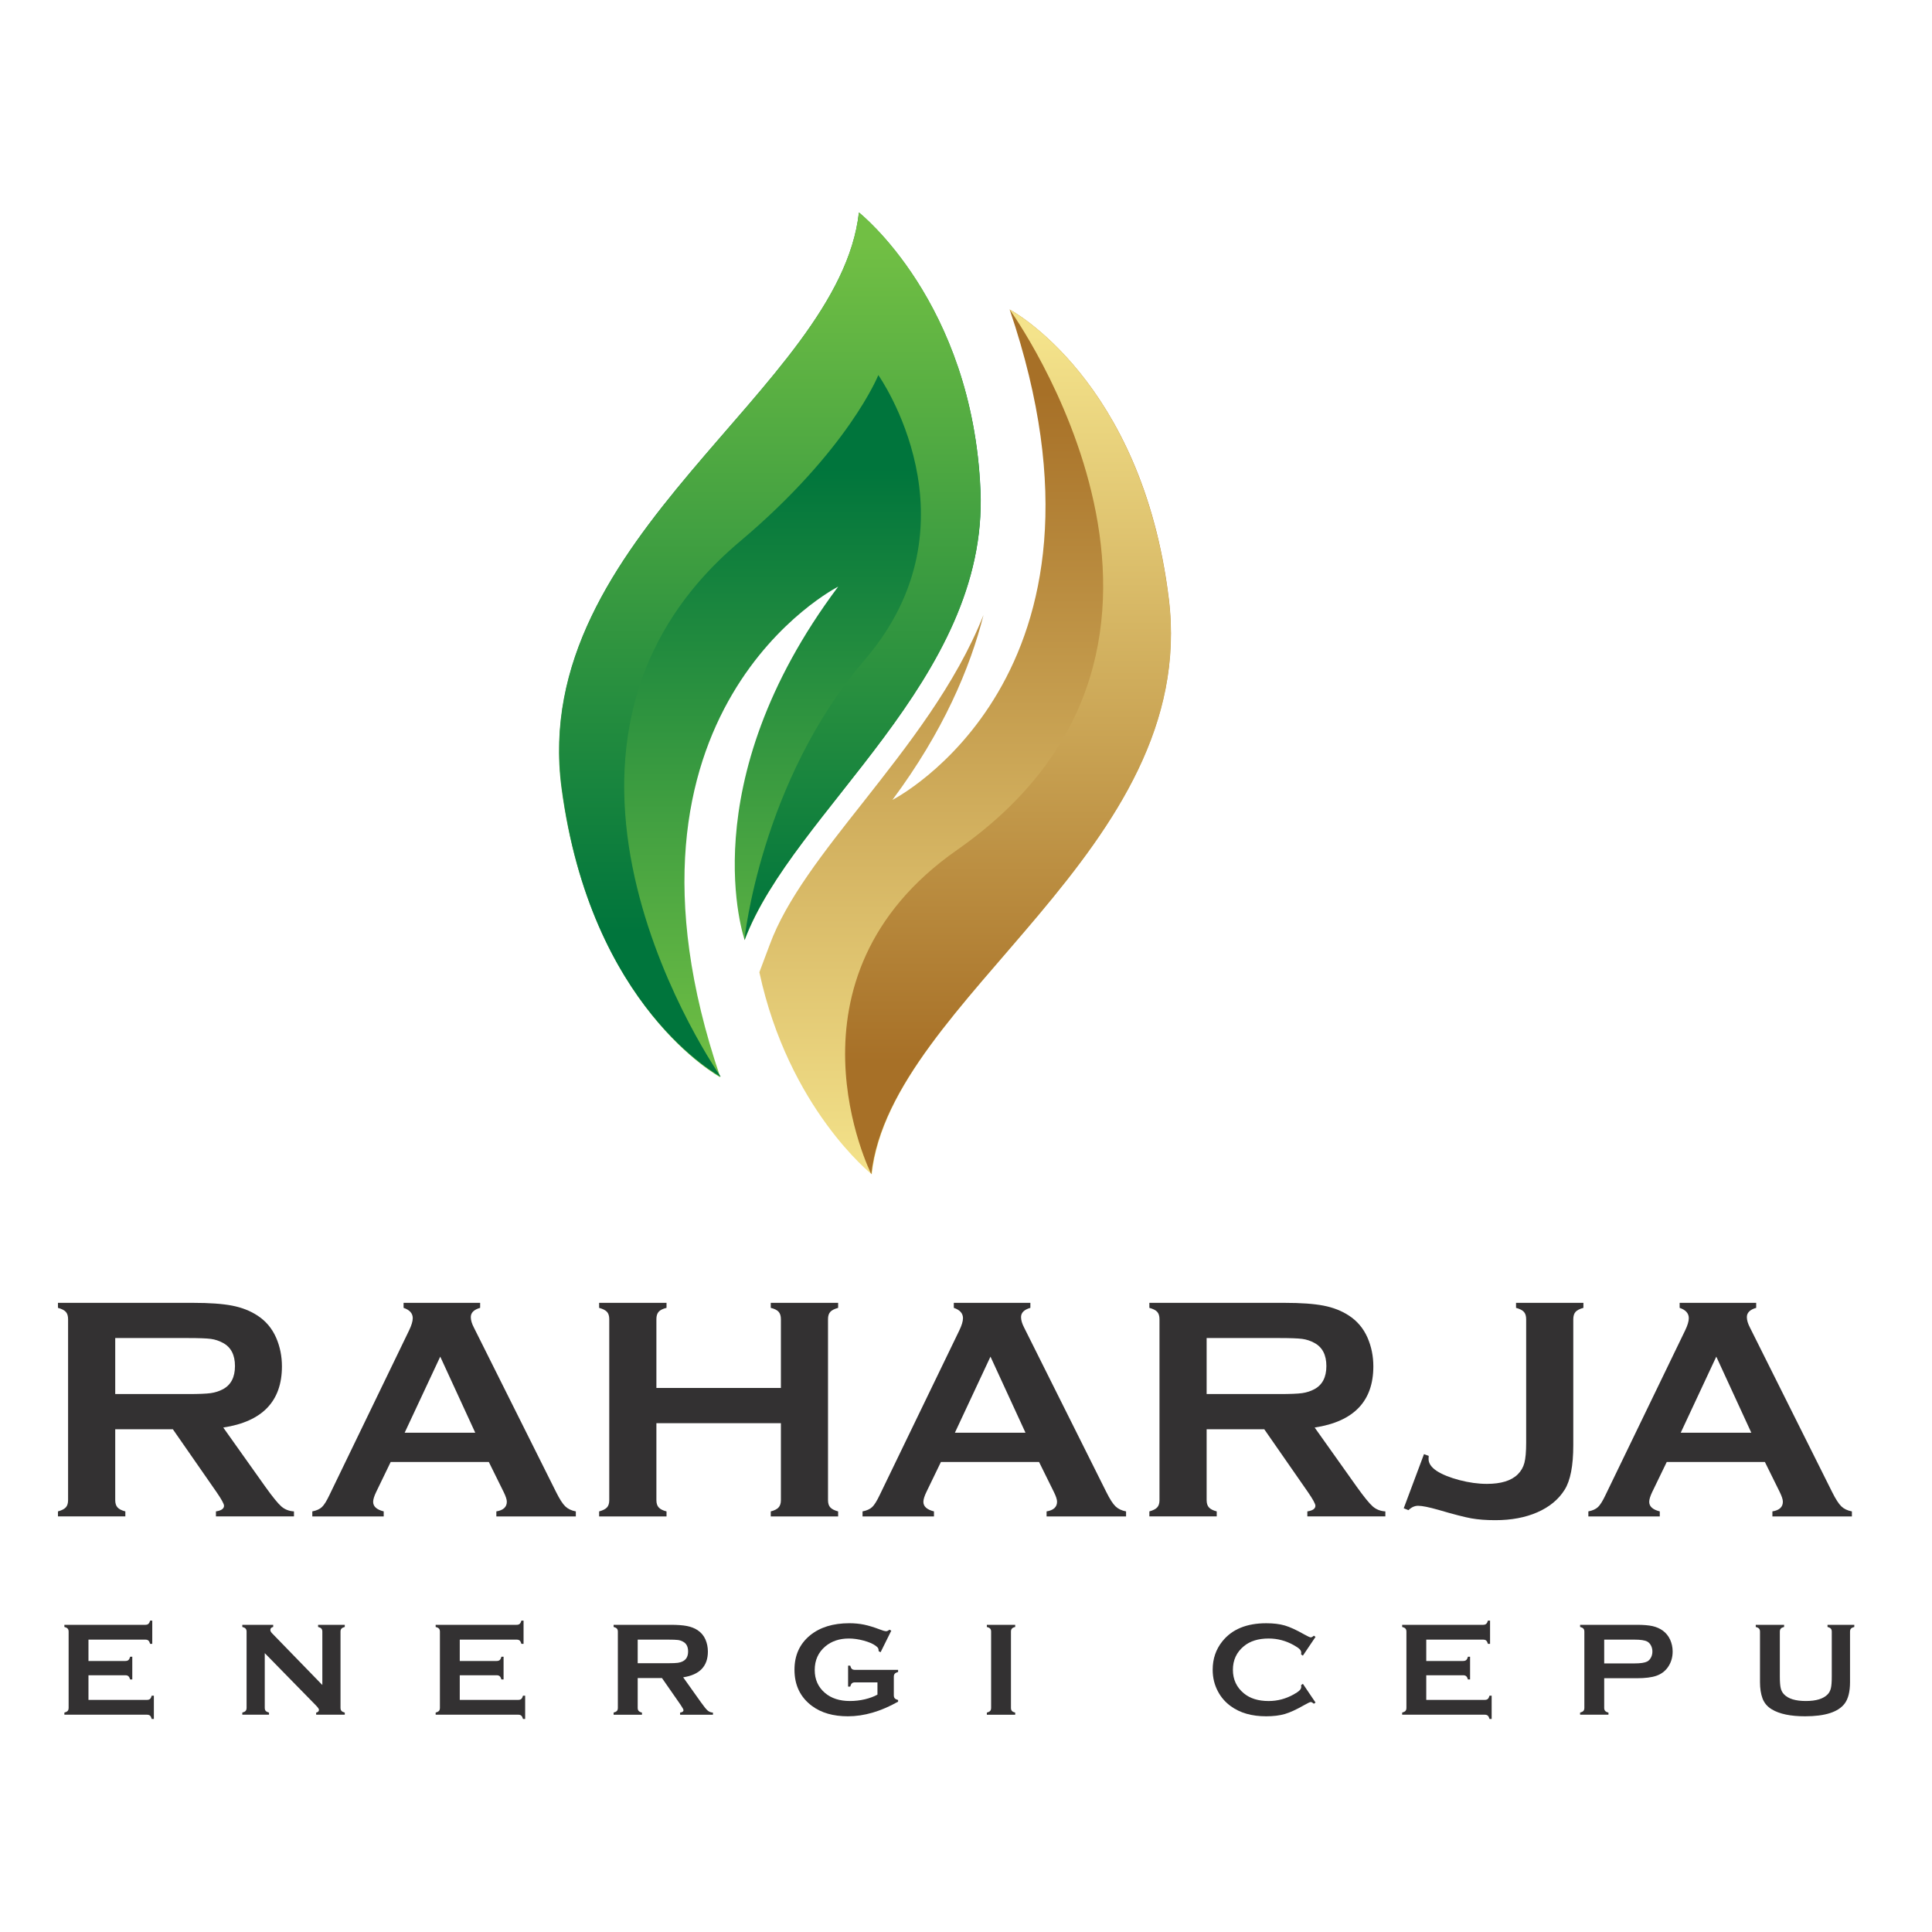
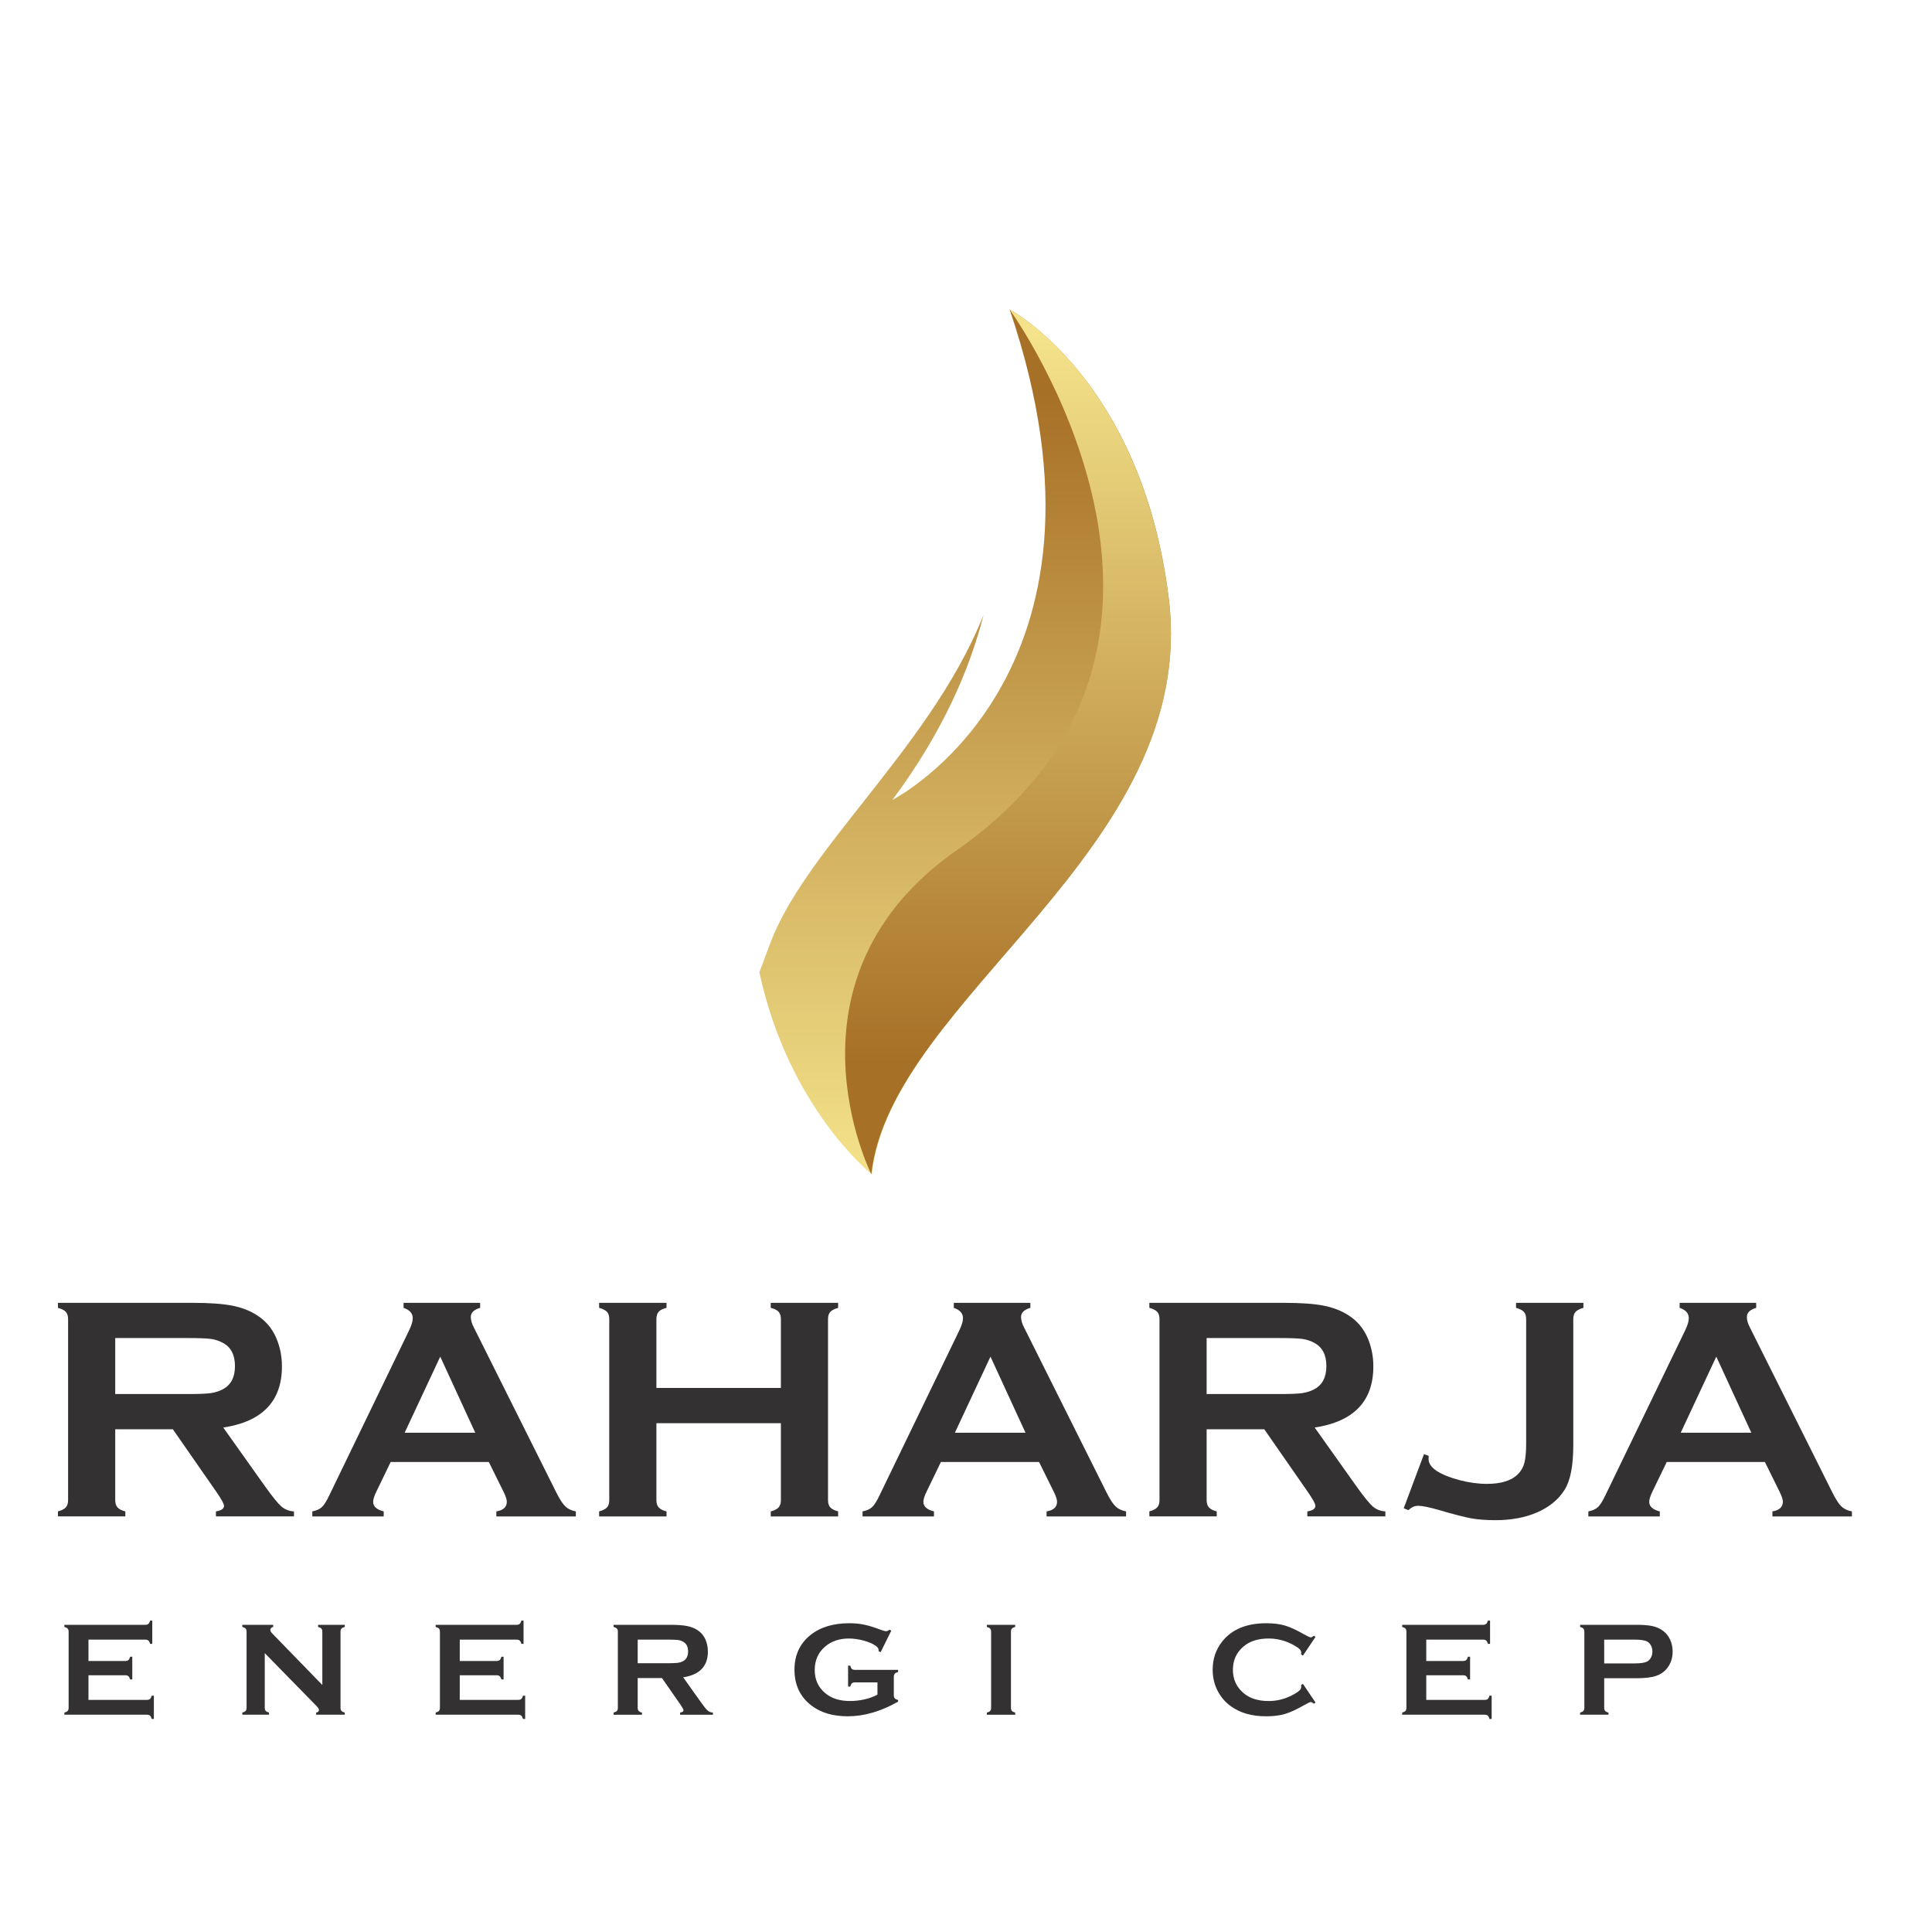
<svg xmlns="http://www.w3.org/2000/svg" width="100" height="100" viewBox="0 0 100 100" fill="none">
  <g clip-path="url(#clip0_1_91)">
    <path d="M46.192 41.402C48.815 37.875 50.209 34.59 50.906 31.833C49.471 35.442 46.971 38.605 44.675 41.524C42.626 44.119 40.699 46.552 39.838 48.904L39.305 50.323C40.822 57.378 45.126 60.784 45.126 60.784C46.11 51.62 62.097 43.998 60.498 30.982C59.104 19.628 52.259 16.02 52.259 16.02C58.735 35.036 46.192 41.402 46.192 41.402Z" fill="url(#paint0_linear_1_91)" />
-     <path d="M29.061 40.779C30.579 52.163 37.282 55.759 37.282 55.759C30.8 36.744 43.384 30.364 43.384 30.364C35.701 40.622 38.546 48.66 38.546 48.66C41.044 41.967 51.162 35.149 50.751 25.391C50.34 15.633 44.459 11.004 44.459 11.004C43.447 20.137 27.354 27.768 29.061 40.779Z" fill="url(#paint1_linear_1_91)" />
-     <path d="M29.08 40.772C30.553 52.179 37.307 55.732 37.307 55.732C37.307 55.732 25.416 38.853 38.313 28.014C43.917 23.288 45.462 19.415 45.462 19.415C45.462 19.415 50.851 27.019 44.78 34.126C39.355 40.452 38.529 48.661 38.529 48.661C41.044 41.98 51.175 35.157 50.743 25.385C50.348 15.612 44.456 10.992 44.456 10.992C43.45 20.125 27.356 27.765 29.08 40.772Z" fill="url(#paint2_linear_1_91)" />
    <path d="M49.541 43.991C40.011 50.645 45.1 60.78 45.1 60.78C46.104 51.652 62.084 43.992 60.492 31.005C59.099 19.604 52.256 16.018 52.256 16.018C52.256 16.018 64.786 33.322 49.541 43.991Z" fill="url(#paint3_linear_1_91)" />
    <path d="M5.964 72.156H9.73C10.287 72.156 10.68 72.14 10.909 72.108C11.138 72.075 11.348 72.008 11.54 71.905C11.954 71.683 12.162 71.284 12.162 70.706C12.162 70.129 11.954 69.729 11.54 69.508C11.343 69.4 11.134 69.331 10.913 69.301C10.692 69.272 10.297 69.257 9.73 69.257H5.964V72.156ZM5.964 73.978V77.647C5.964 77.809 6.003 77.934 6.082 78.023C6.162 78.112 6.297 78.181 6.488 78.23V78.489H3V78.23C3.196 78.176 3.333 78.106 3.409 78.019C3.486 77.933 3.524 77.809 3.524 77.647V68.285C3.524 68.118 3.486 67.991 3.409 67.904C3.333 67.818 3.196 67.748 3 67.694V67.435H9.992C10.843 67.435 11.519 67.483 12.018 67.58C12.517 67.677 12.953 67.848 13.324 68.091C13.755 68.371 14.077 68.752 14.29 69.233C14.492 69.697 14.593 70.194 14.593 70.723C14.593 72.526 13.581 73.581 11.556 73.889L13.725 76.942C14.107 77.477 14.387 77.821 14.564 77.975C14.742 78.129 14.959 78.214 15.216 78.23V78.489H11.177V78.23C11.456 78.187 11.595 78.09 11.595 77.938C11.595 77.841 11.466 77.606 11.21 77.234L8.947 73.978H5.964Z" fill="#333132" />
    <path d="M24.599 74.157L22.787 70.219L20.945 74.157H24.599ZM25.301 75.671H20.222L19.47 77.226C19.366 77.442 19.314 77.612 19.314 77.736C19.314 77.974 19.496 78.138 19.861 78.23V78.49H16.165V78.23C16.383 78.187 16.55 78.112 16.664 78.004C16.779 77.895 16.91 77.685 17.057 77.372L21.167 68.876C21.298 68.607 21.364 68.391 21.364 68.228C21.364 67.98 21.206 67.802 20.889 67.694V67.435H24.852V67.694C24.53 67.786 24.369 67.945 24.369 68.172C24.369 68.329 24.42 68.507 24.524 68.706L28.782 77.226C28.962 77.588 29.12 77.835 29.256 77.967C29.393 78.099 29.576 78.187 29.805 78.23V78.49H25.691V78.23C26.052 78.171 26.233 78.004 26.233 77.728C26.233 77.615 26.178 77.448 26.069 77.226L25.301 75.671Z" fill="#333132" />
    <path d="M40.419 73.663H33.975V77.648C33.975 77.81 34.014 77.935 34.094 78.024C34.173 78.113 34.308 78.182 34.499 78.231V78.49H31.011V78.231C31.207 78.177 31.344 78.107 31.421 78.02C31.497 77.934 31.535 77.81 31.535 77.648V68.277C31.535 68.115 31.497 67.992 31.421 67.905C31.344 67.819 31.207 67.749 31.011 67.694V67.435H34.499V67.694C34.303 67.743 34.166 67.812 34.089 67.901C34.013 67.99 33.975 68.115 33.975 68.277V71.841H40.419V68.277C40.419 68.115 40.38 67.99 40.304 67.901C40.227 67.812 40.091 67.743 39.894 67.694V67.435H43.382V67.694C43.186 67.749 43.049 67.819 42.973 67.905C42.896 67.992 42.858 68.115 42.858 68.277V77.648C42.858 77.81 42.896 77.934 42.973 78.02C43.049 78.107 43.186 78.177 43.382 78.231V78.49H39.894V78.231C40.085 78.182 40.22 78.113 40.3 78.024C40.379 77.935 40.419 77.81 40.419 77.648V73.663Z" fill="#333132" />
    <path d="M53.079 74.157L51.267 70.219L49.425 74.157H53.079ZM53.781 75.671H48.702L47.95 77.226C47.846 77.442 47.794 77.612 47.794 77.736C47.794 77.974 47.977 78.138 48.342 78.23V78.49H44.645V78.23C44.864 78.187 45.03 78.112 45.145 78.004C45.259 77.895 45.39 77.685 45.538 77.372L49.647 68.876C49.778 68.607 49.844 68.391 49.844 68.228C49.844 67.98 49.686 67.802 49.369 67.694V67.435H53.332V67.694C53.01 67.786 52.849 67.945 52.849 68.172C52.849 68.329 52.901 68.507 53.004 68.706L57.262 77.226C57.442 77.588 57.6 77.835 57.736 77.967C57.873 78.099 58.056 78.187 58.285 78.23V78.49H54.171V78.23C54.532 78.171 54.713 78.004 54.713 77.728C54.713 77.615 54.659 77.448 54.549 77.226L53.781 75.671Z" fill="#333132" />
    <path d="M62.455 72.156H66.221C66.778 72.156 67.17 72.14 67.4 72.108C67.629 72.075 67.839 72.008 68.031 71.905C68.445 71.683 68.653 71.284 68.653 70.706C68.653 70.129 68.445 69.729 68.031 69.508C67.834 69.4 67.625 69.331 67.404 69.301C67.183 69.272 66.788 69.257 66.221 69.257H62.455V72.156ZM62.455 73.978V77.647C62.455 77.809 62.494 77.934 62.573 78.023C62.653 78.112 62.788 78.181 62.978 78.23V78.489H59.491V78.23C59.687 78.176 59.824 78.106 59.9 78.019C59.977 77.933 60.015 77.809 60.015 77.647V68.285C60.015 68.118 59.977 67.991 59.9 67.904C59.824 67.818 59.687 67.748 59.491 67.694V67.435H66.483C67.334 67.435 68.01 67.483 68.509 67.58C69.008 67.677 69.444 67.848 69.815 68.091C70.246 68.371 70.568 68.752 70.781 69.233C70.983 69.697 71.084 70.194 71.084 70.723C71.084 72.526 70.072 73.581 68.047 73.889L70.216 76.942C70.598 77.477 70.878 77.821 71.055 77.975C71.233 78.129 71.45 78.214 71.706 78.23V78.489H67.668V78.23C67.947 78.187 68.085 78.09 68.085 77.938C68.085 77.841 67.957 77.606 67.701 77.234L65.438 73.978H62.455Z" fill="#333132" />
    <path d="M72.657 78.068L73.705 75.266L73.95 75.356C73.945 75.42 73.942 75.474 73.942 75.517C73.942 75.739 74.081 75.944 74.36 76.133C74.654 76.322 75.049 76.481 75.543 76.611C76.037 76.74 76.51 76.805 76.963 76.805C77.694 76.805 78.227 76.641 78.56 76.311C78.729 76.144 78.843 75.945 78.903 75.716C78.963 75.487 78.994 75.139 78.994 74.675V68.285C78.994 68.118 78.956 67.991 78.879 67.905C78.802 67.818 78.666 67.748 78.47 67.694V67.435H81.957V67.694C81.761 67.748 81.624 67.818 81.548 67.905C81.472 67.991 81.433 68.118 81.433 68.285V74.797C81.433 75.866 81.283 76.638 80.983 77.113C80.667 77.615 80.197 78.002 79.575 78.275C78.953 78.548 78.227 78.684 77.397 78.684C76.922 78.684 76.51 78.653 76.161 78.591C75.811 78.528 75.241 78.382 74.45 78.149C73.958 78.009 73.609 77.939 73.401 77.939C73.222 77.939 73.055 78.015 72.902 78.166L72.657 78.068Z" fill="#333132" />
    <path d="M90.648 74.157L88.835 70.219L86.994 74.157H90.648ZM91.35 75.671H86.271L85.518 77.226C85.415 77.442 85.363 77.612 85.363 77.736C85.363 77.974 85.545 78.138 85.91 78.23V78.49H82.213V78.23C82.432 78.187 82.598 78.112 82.713 78.004C82.828 77.895 82.959 77.685 83.106 77.372L87.216 68.876C87.347 68.607 87.412 68.391 87.412 68.228C87.412 67.98 87.254 67.802 86.938 67.694V67.435H90.9V67.694C90.578 67.786 90.417 67.945 90.417 68.172C90.417 68.329 90.469 68.507 90.573 68.706L94.83 77.226C95.01 77.588 95.169 77.835 95.305 77.967C95.442 78.099 95.625 78.187 95.854 78.23V78.49H91.739V78.23C92.101 78.171 92.281 78.004 92.281 77.728C92.281 77.615 92.227 77.448 92.118 77.226L91.35 75.671Z" fill="#333132" />
    <path d="M4.579 86.711V87.986H7.605C7.675 87.986 7.727 87.97 7.764 87.939C7.801 87.906 7.831 87.85 7.853 87.768H7.964V88.972H7.853C7.831 88.89 7.801 88.833 7.764 88.801C7.727 88.769 7.675 88.753 7.605 88.753H3.332V88.644C3.414 88.621 3.472 88.592 3.504 88.555C3.536 88.519 3.552 88.466 3.552 88.395V84.458C3.552 84.387 3.536 84.334 3.504 84.298C3.472 84.261 3.414 84.232 3.332 84.209V84.1H7.523C7.592 84.1 7.645 84.084 7.681 84.051C7.718 84.019 7.748 83.962 7.771 83.882H7.881V85.085H7.771C7.748 85.004 7.718 84.948 7.681 84.915C7.645 84.883 7.592 84.867 7.523 84.867H4.579V85.972H6.489C6.558 85.972 6.61 85.956 6.647 85.924C6.684 85.892 6.714 85.835 6.737 85.753H6.847V86.929H6.737C6.714 86.85 6.684 86.794 6.647 86.761C6.61 86.728 6.558 86.711 6.489 86.711H4.579Z" fill="#333132" />
    <path d="M13.704 85.566V88.395C13.704 88.466 13.72 88.519 13.752 88.555C13.784 88.592 13.841 88.621 13.924 88.644V88.753H12.542V88.644C12.625 88.621 12.682 88.592 12.714 88.555C12.746 88.519 12.763 88.466 12.763 88.395V84.454C12.763 84.386 12.746 84.334 12.714 84.298C12.682 84.261 12.625 84.232 12.542 84.209V84.1H14.141V84.209C14.042 84.234 13.993 84.286 13.993 84.366C13.993 84.421 14.025 84.481 14.09 84.546L16.684 87.216V84.454C16.684 84.386 16.668 84.334 16.637 84.298C16.604 84.261 16.547 84.232 16.464 84.209V84.1H17.846V84.209C17.763 84.232 17.706 84.261 17.674 84.298C17.642 84.334 17.625 84.386 17.625 84.454V88.395C17.625 88.466 17.642 88.519 17.674 88.555C17.706 88.592 17.763 88.621 17.846 88.644V88.753H16.364V88.644C16.46 88.624 16.509 88.575 16.509 88.498C16.509 88.452 16.453 88.373 16.34 88.259L13.704 85.566Z" fill="#333132" />
    <path d="M23.797 86.711V87.986H26.823C26.892 87.986 26.945 87.97 26.981 87.939C27.018 87.906 27.048 87.85 27.071 87.768H27.182V88.972H27.071C27.048 88.89 27.018 88.833 26.981 88.801C26.945 88.769 26.892 88.753 26.823 88.753H22.549V88.644C22.632 88.621 22.69 88.592 22.722 88.555C22.754 88.519 22.77 88.466 22.77 88.395V84.458C22.77 84.387 22.754 84.334 22.722 84.298C22.69 84.261 22.632 84.232 22.549 84.209V84.1H26.74C26.809 84.1 26.862 84.084 26.899 84.051C26.936 84.019 26.966 83.962 26.988 83.882H27.099V85.085H26.988C26.966 85.004 26.936 84.948 26.899 84.915C26.862 84.883 26.809 84.867 26.74 84.867H23.797V85.972H25.706C25.775 85.972 25.828 85.956 25.865 85.924C25.902 85.892 25.931 85.835 25.954 85.753H26.065V86.929H25.954C25.931 86.85 25.902 86.794 25.865 86.761C25.828 86.728 25.775 86.711 25.706 86.711H23.797Z" fill="#333132" />
    <path d="M33.007 86.088H34.593C34.827 86.088 34.992 86.081 35.089 86.067C35.185 86.053 35.274 86.025 35.354 85.982C35.529 85.889 35.616 85.721 35.616 85.478C35.616 85.234 35.529 85.066 35.354 84.973C35.272 84.927 35.184 84.898 35.091 84.886C34.998 84.874 34.831 84.867 34.593 84.867H33.007V86.088ZM33.007 86.855V88.399C33.007 88.467 33.024 88.52 33.057 88.558C33.091 88.595 33.147 88.624 33.228 88.644V88.754H31.76V88.644C31.842 88.622 31.9 88.592 31.932 88.556C31.964 88.519 31.98 88.467 31.98 88.399V84.458C31.98 84.388 31.964 84.334 31.932 84.298C31.9 84.262 31.842 84.232 31.76 84.209V84.1H34.703C35.061 84.1 35.346 84.121 35.556 84.162C35.766 84.203 35.95 84.274 36.106 84.376C36.287 84.495 36.423 84.655 36.513 84.857C36.597 85.053 36.64 85.261 36.64 85.484C36.64 86.243 36.214 86.688 35.361 86.817L36.275 88.102C36.435 88.328 36.553 88.472 36.628 88.537C36.703 88.602 36.794 88.638 36.902 88.644V88.754H35.202V88.644C35.319 88.626 35.378 88.585 35.378 88.522C35.378 88.481 35.324 88.382 35.216 88.225L34.263 86.855H33.007Z" fill="#333132" />
    <path d="M45.417 87.079H44.255C44.184 87.079 44.13 87.095 44.095 87.127C44.059 87.159 44.03 87.216 44.007 87.298H43.897V86.214H44.007C44.03 86.298 44.059 86.355 44.095 86.386C44.13 86.417 44.184 86.432 44.255 86.432H46.485V86.541C46.404 86.564 46.347 86.593 46.314 86.63C46.281 86.666 46.264 86.719 46.264 86.79V87.744C46.264 87.815 46.28 87.868 46.312 87.904C46.344 87.941 46.401 87.97 46.485 87.993V88.078C45.592 88.583 44.726 88.835 43.888 88.835C43.128 88.835 42.508 88.657 42.028 88.3C41.424 87.85 41.122 87.225 41.122 86.425C41.122 85.68 41.391 85.087 41.929 84.645C42.439 84.228 43.117 84.018 43.962 84.018C44.231 84.018 44.484 84.043 44.722 84.091C44.96 84.141 45.231 84.223 45.534 84.338C45.69 84.4 45.802 84.431 45.868 84.431C45.916 84.431 45.972 84.404 46.037 84.353L46.133 84.403L45.58 85.518L45.48 85.467C45.478 85.393 45.468 85.339 45.45 85.306C45.431 85.273 45.39 85.233 45.325 85.186C45.185 85.082 44.98 84.993 44.709 84.919C44.438 84.846 44.182 84.809 43.94 84.809C43.449 84.809 43.042 84.945 42.718 85.218C42.353 85.526 42.17 85.934 42.17 86.44C42.17 86.931 42.348 87.327 42.704 87.629C43.031 87.906 43.46 88.044 43.993 88.044C44.253 88.044 44.509 88.015 44.762 87.956C45.014 87.896 45.233 87.816 45.417 87.713V87.079Z" fill="#333132" />
    <path d="M51.3 88.396V84.455C51.3 84.387 51.284 84.335 51.252 84.298C51.219 84.262 51.162 84.232 51.079 84.21V84.1H52.547V84.21C52.465 84.23 52.407 84.259 52.375 84.297C52.343 84.334 52.327 84.387 52.327 84.455V88.396C52.327 88.466 52.343 88.52 52.377 88.558C52.41 88.595 52.467 88.624 52.547 88.645V88.754H51.079V88.645C51.162 88.622 51.219 88.593 51.252 88.556C51.284 88.52 51.3 88.466 51.3 88.396Z" fill="#333132" />
    <path d="M67.438 87.155L68.092 88.124L68.003 88.186C67.938 88.127 67.886 88.097 67.844 88.097C67.803 88.097 67.687 88.152 67.496 88.261C67.101 88.487 66.769 88.639 66.499 88.718C66.229 88.796 65.907 88.835 65.535 88.835C64.793 88.835 64.184 88.661 63.709 88.314C63.428 88.112 63.208 87.86 63.047 87.56C62.861 87.217 62.768 86.839 62.768 86.425C62.768 85.861 62.934 85.372 63.268 84.956C63.768 84.331 64.525 84.019 65.539 84.019C65.911 84.019 66.23 84.057 66.497 84.134C66.763 84.212 67.096 84.364 67.496 84.591C67.687 84.698 67.803 84.751 67.844 84.751C67.886 84.751 67.938 84.722 68.003 84.663L68.092 84.724L67.438 85.695L67.344 85.635C67.349 85.599 67.352 85.568 67.352 85.543C67.352 85.477 67.323 85.416 67.265 85.358C67.208 85.3 67.106 85.231 66.959 85.149C66.552 84.922 66.121 84.809 65.666 84.809C65.129 84.809 64.7 84.942 64.381 85.208C64.004 85.519 63.815 85.925 63.815 86.427C63.815 86.929 64.004 87.335 64.381 87.646C64.7 87.912 65.129 88.045 65.666 88.045C66.121 88.045 66.552 87.931 66.959 87.704C67.106 87.622 67.208 87.552 67.265 87.494C67.323 87.436 67.352 87.374 67.352 87.308C67.352 87.283 67.349 87.254 67.344 87.22L67.438 87.155Z" fill="#333132" />
    <path d="M73.823 86.711V87.986H76.849C76.918 87.986 76.971 87.97 77.007 87.939C77.044 87.906 77.074 87.85 77.097 87.768H77.208V88.972H77.097C77.074 88.89 77.044 88.833 77.007 88.801C76.971 88.769 76.918 88.753 76.849 88.753H72.576V88.644C72.658 88.621 72.716 88.592 72.748 88.555C72.78 88.519 72.796 88.466 72.796 88.395V84.458C72.796 84.387 72.78 84.334 72.748 84.298C72.716 84.261 72.658 84.232 72.576 84.209V84.1H76.766C76.835 84.1 76.888 84.084 76.925 84.051C76.962 84.019 76.992 83.962 77.015 83.882H77.125V85.085H77.015C76.992 85.004 76.962 84.948 76.925 84.915C76.888 84.883 76.835 84.867 76.766 84.867H73.823V85.972H75.732C75.801 85.972 75.854 85.956 75.891 85.924C75.928 85.892 75.958 85.835 75.981 85.753H76.091V86.929H75.981C75.958 86.85 75.928 86.794 75.891 86.761C75.854 86.728 75.801 86.711 75.732 86.711H73.823Z" fill="#333132" />
    <path d="M83.033 86.098H84.601C84.914 86.098 85.133 86.065 85.26 85.999C85.34 85.956 85.405 85.887 85.454 85.793C85.504 85.698 85.528 85.594 85.528 85.481C85.528 85.37 85.504 85.267 85.454 85.172C85.405 85.078 85.34 85.009 85.26 84.966C85.136 84.9 84.916 84.867 84.601 84.867H83.033V86.098ZM83.033 86.865V88.399C83.033 88.467 83.05 88.52 83.084 88.558C83.117 88.595 83.174 88.624 83.254 88.644V88.753H81.786V88.644C81.868 88.622 81.926 88.592 81.958 88.556C81.99 88.519 82.006 88.467 82.006 88.399V84.458C82.006 84.388 81.99 84.334 81.958 84.298C81.926 84.262 81.868 84.232 81.786 84.209V84.1H84.722C85.064 84.1 85.336 84.123 85.537 84.168C85.738 84.214 85.916 84.292 86.07 84.403C86.228 84.52 86.352 84.672 86.442 84.86C86.531 85.056 86.576 85.263 86.576 85.481C86.576 85.794 86.491 86.069 86.321 86.306C86.174 86.508 85.98 86.652 85.737 86.737C85.495 86.822 85.156 86.865 84.722 86.865H83.033Z" fill="#333132" />
-     <path d="M95.757 84.458V87.066C95.757 87.559 95.665 87.928 95.481 88.174C95.15 88.615 94.467 88.835 93.43 88.835C92.682 88.835 92.108 88.716 91.711 88.477C91.479 88.339 91.318 88.15 91.228 87.911C91.141 87.675 91.097 87.393 91.097 87.066V84.458C91.097 84.387 91.081 84.334 91.049 84.298C91.017 84.261 90.959 84.232 90.877 84.209V84.1H92.345V84.209C92.264 84.23 92.206 84.258 92.174 84.296C92.141 84.334 92.124 84.387 92.124 84.458V86.779C92.124 87.047 92.139 87.246 92.169 87.374C92.199 87.503 92.255 87.61 92.338 87.696C92.558 87.928 92.935 88.044 93.469 88.044C94.004 88.044 94.382 87.928 94.603 87.696C94.683 87.61 94.738 87.503 94.768 87.374C94.798 87.246 94.812 87.047 94.812 86.779V84.458C94.812 84.387 94.796 84.334 94.764 84.298C94.732 84.261 94.675 84.232 94.592 84.209V84.1H95.978V84.209C95.895 84.232 95.837 84.261 95.805 84.298C95.773 84.334 95.757 84.387 95.757 84.458Z" fill="#333132" />
  </g>
  <defs>
    <linearGradient id="paint0_linear_1_91" x1="49.955" y1="60.906" x2="49.955" y2="20.358" gradientUnits="userSpaceOnUse">
      <stop stop-color="#F4E38B" />
      <stop offset="1" stop-color="#A77027" />
    </linearGradient>
    <linearGradient id="paint1_linear_1_91" x1="39.853" y1="55.447" x2="39.853" y2="24.171" gradientUnits="userSpaceOnUse">
      <stop stop-color="#71BF44" />
      <stop offset="1" stop-color="#00753C" />
    </linearGradient>
    <linearGradient id="paint2_linear_1_91" x1="39.854" y1="12.698" x2="39.854" y2="48.234" gradientUnits="userSpaceOnUse">
      <stop stop-color="#71BF44" />
      <stop offset="1" stop-color="#00753C" />
    </linearGradient>
    <linearGradient id="paint3_linear_1_91" x1="52.174" y1="17.325" x2="52.174" y2="54.988" gradientUnits="userSpaceOnUse">
      <stop stop-color="#F4E38B" />
      <stop offset="1" stop-color="#A77027" />
    </linearGradient>
    <clipPath id="clip0_1_91">
      <rect width="93" height="78" fill="white" transform="translate(3 11)" />
    </clipPath>
  </defs>
</svg>